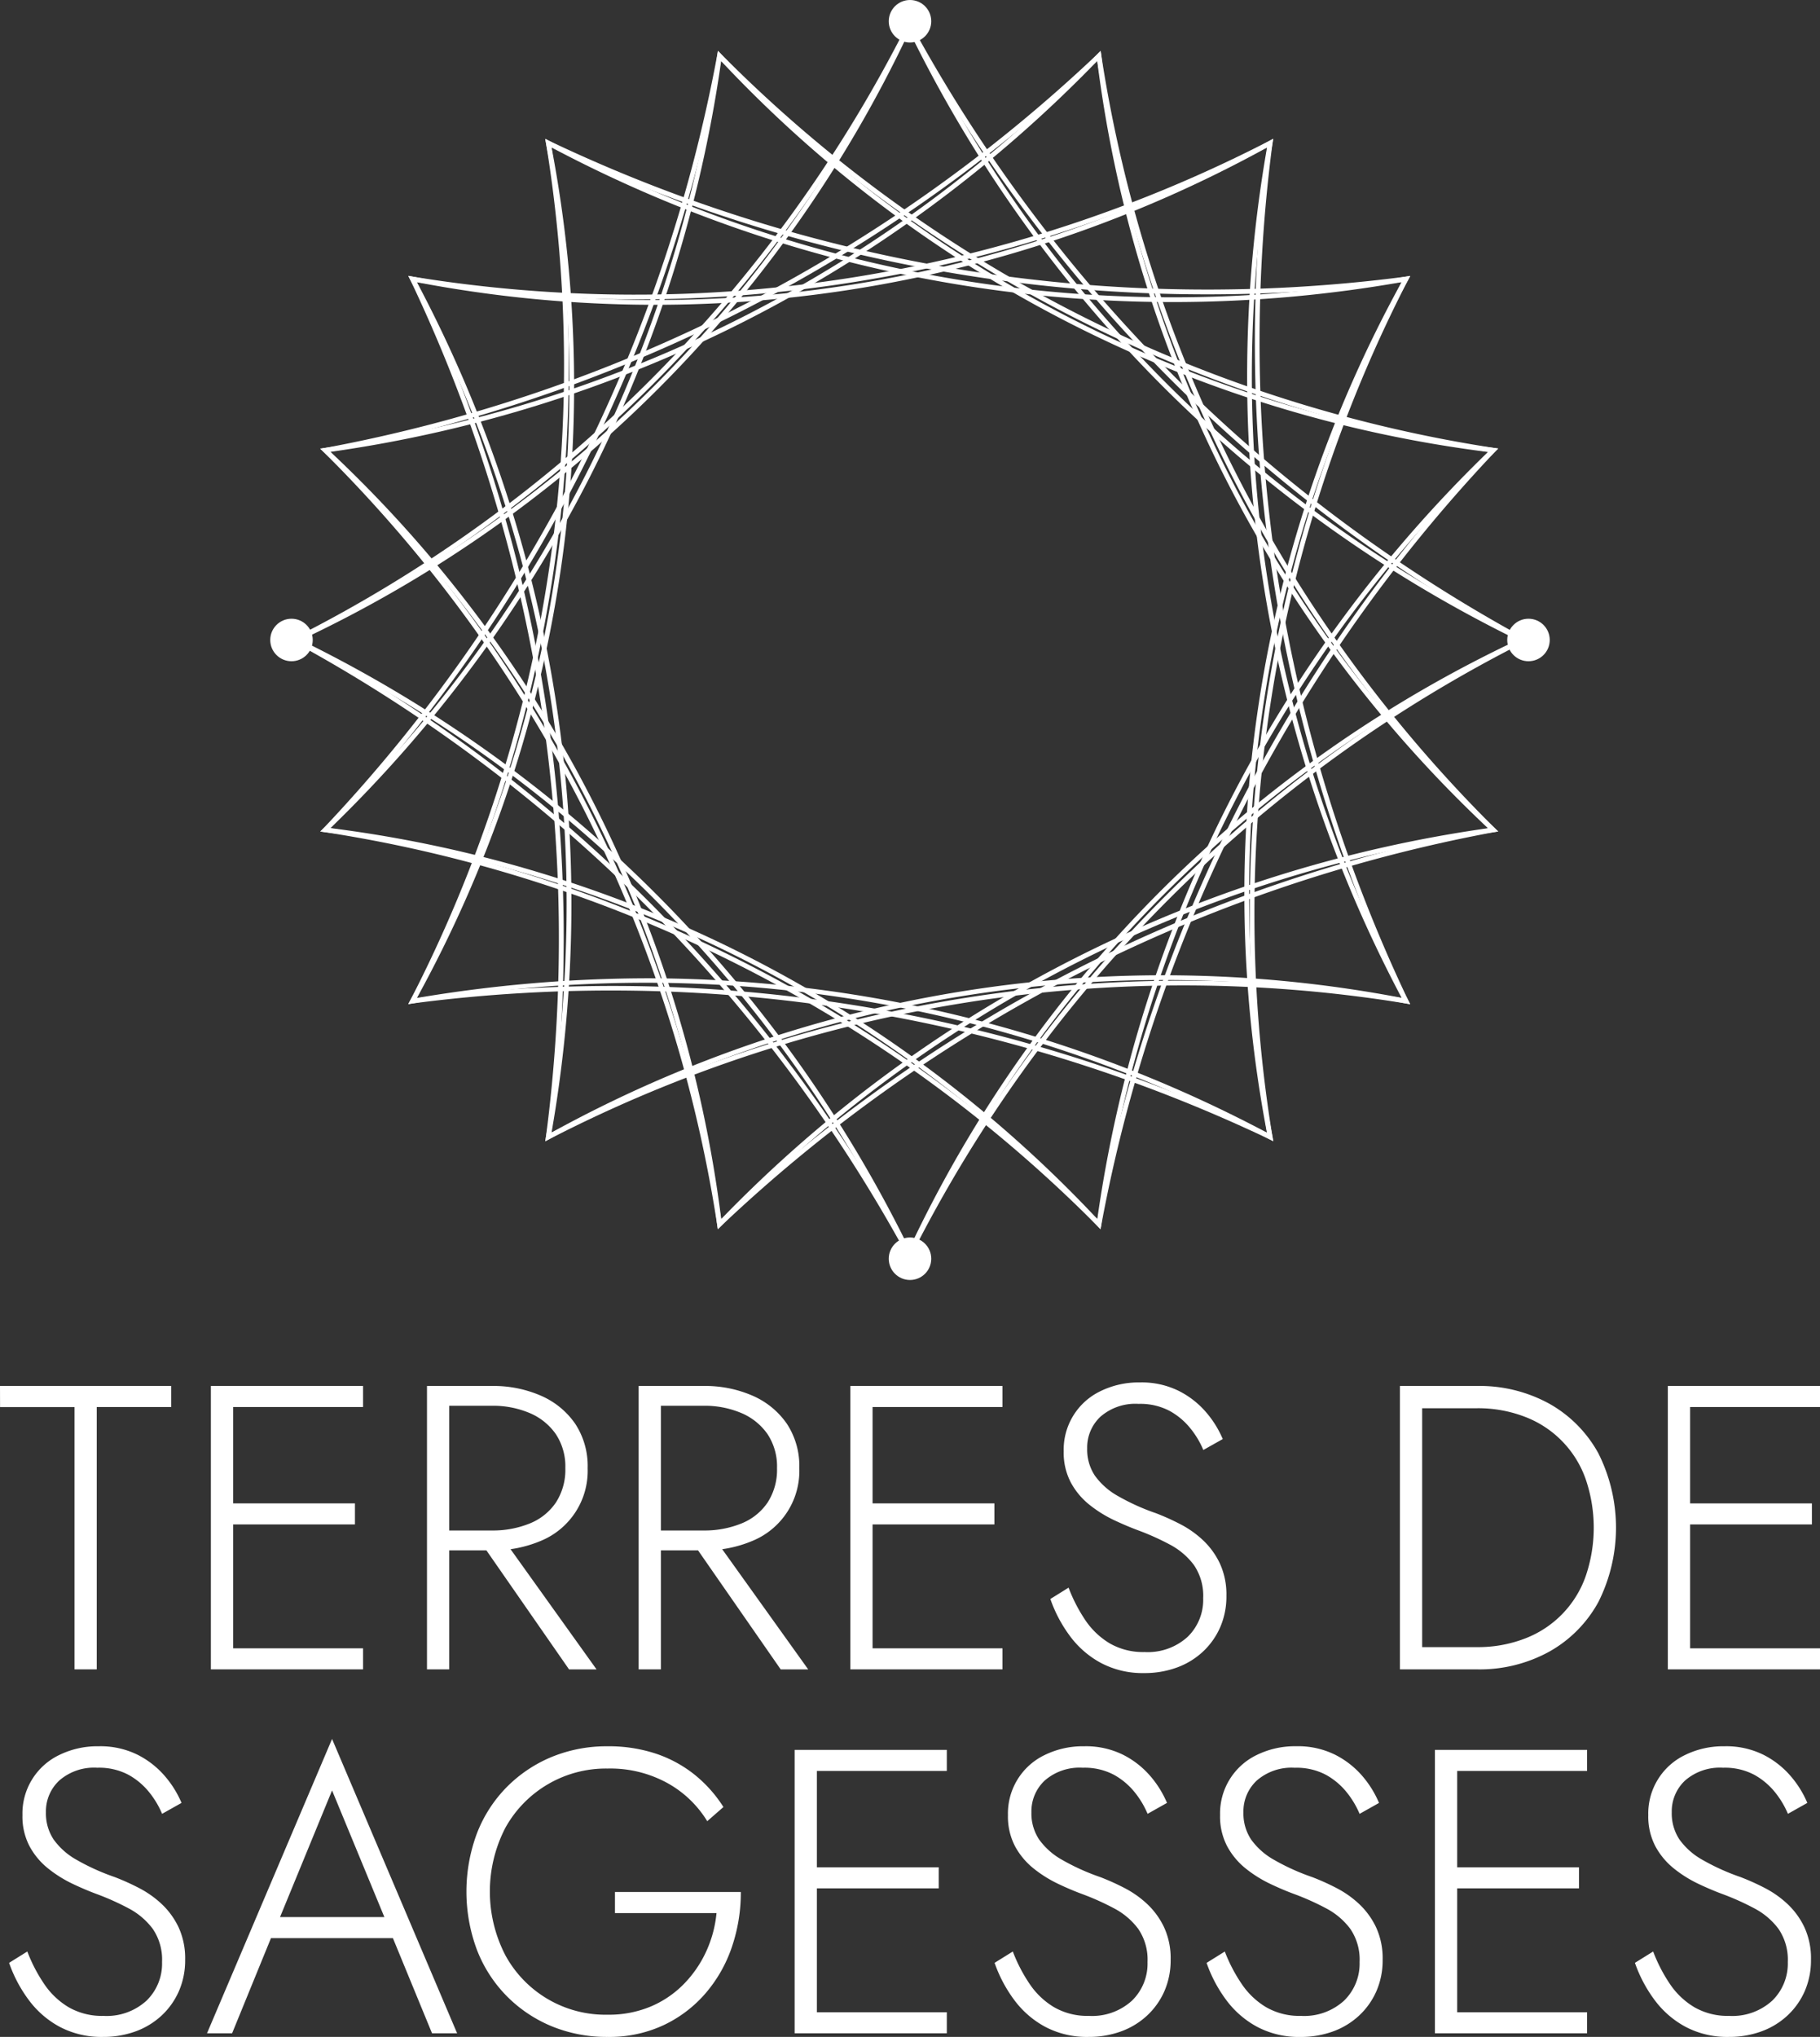
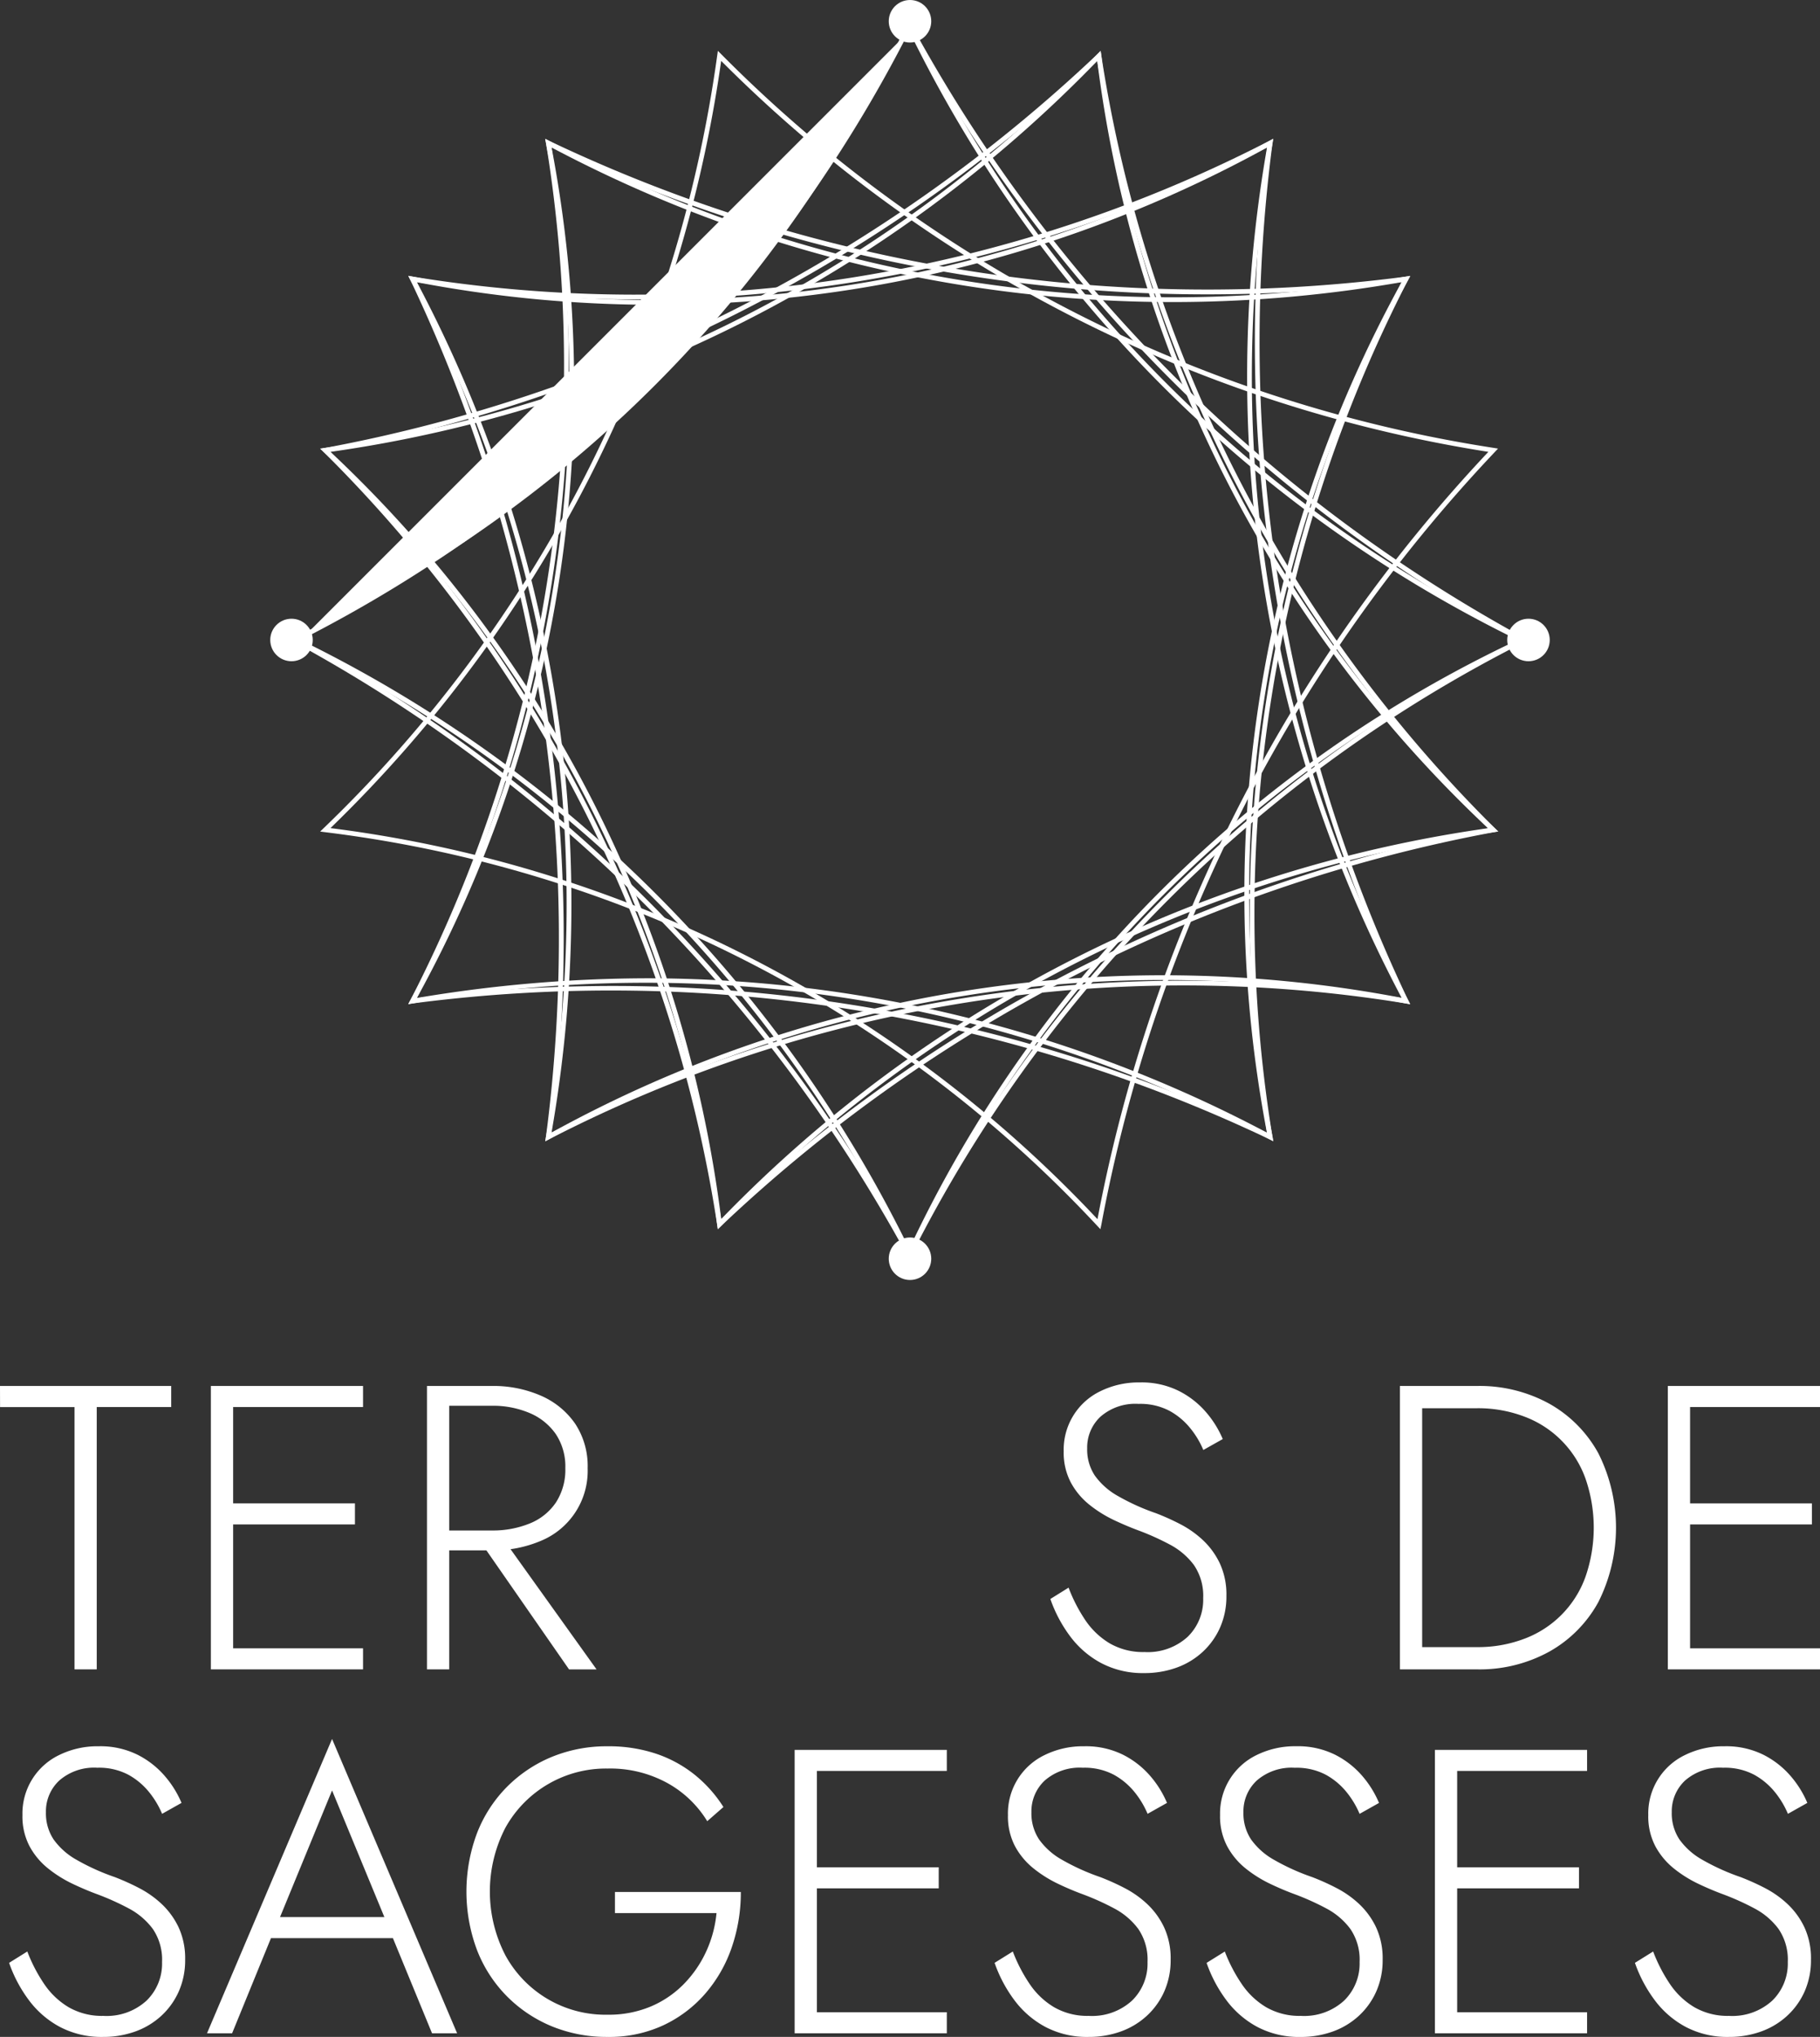
<svg xmlns="http://www.w3.org/2000/svg" id="LOGO" width="119.148" height="133.298" viewBox="0 0 119.148 133.298">
  <rect x="0" y="0" width="119.148" height="133.298" fill="#333333" stroke="none" />
  <g id="Couleur" transform="translate(-791.721 -320.001)">
    <g id="Symbole">
      <g id="Groupe_13" data-name="Groupe 13">
        <g id="Groupe_3" data-name="Groupe 3">
          <g id="Groupe_1" data-name="Groupe 1">
            <path id="Tracé_1" data-name="Tracé 1" d="M875.081,394.69l-.284-.149a86.54,86.54,0,0,0-56.044-8.877l-.3.053.14-.277a90.649,90.649,0,0,0,8.877-56.048l-.045-.29.265.124a100.248,100.248,0,0,0,56.058,8.879l.3-.038-.146.267a82.834,82.834,0,0,0-8.876,56.04Zm-40.92-10.669a86.711,86.711,0,0,1,40.5,10.1,83.09,83.09,0,0,1,8.822-55.665,100.543,100.543,0,0,1-55.663-8.819,90.93,90.93,0,0,1-8.813,55.673A91.446,91.446,0,0,1,834.161,384.021Z" fill="#fff" />
          </g>
          <g id="Groupe_2" data-name="Groupe 2">
            <path id="Tracé_2" data-name="Tracé 2" d="M875.069,394.669l-.266-.125a100.265,100.265,0,0,0-56.057-8.879l-.3.039.145-.267a82.839,82.839,0,0,0,8.876-56.041l-.059-.316.284.149a86.553,86.553,0,0,0,56.045,8.877l.3-.052-.14.276a90.641,90.641,0,0,0-8.877,56.049Zm-43.235-10.146a100.359,100.359,0,0,1,42.837,9.615,90.924,90.924,0,0,1,8.813-55.674,86.805,86.805,0,0,1-55.654-8.811,83.1,83.1,0,0,1-8.822,55.666A104.73,104.73,0,0,1,831.834,384.523Z" fill="#fff" />
          </g>
        </g>
        <g id="Groupe_6" data-name="Groupe 6">
          <g id="Groupe_4" data-name="Groupe 4">
            <path id="Tracé_3" data-name="Tracé 3" d="M838.719,400.442l-.049-.3a90.654,90.654,0,0,0-25.763-50.563l-.207-.208.288-.054a100.255,100.255,0,0,0,50.57-25.767l.222-.208.039.3a82.827,82.827,0,0,0,25.76,50.554l.233.221-.318.046a86.557,86.557,0,0,0-50.559,25.762Zm-25.385-50.88a90.921,90.921,0,0,1,25.594,50.221A86.818,86.818,0,0,1,889.133,374.2a83.09,83.09,0,0,1-25.582-50.219A100.532,100.532,0,0,1,813.334,349.562Z" fill="#fff" />
          </g>
          <g id="Groupe_5" data-name="Groupe 5">
            <path id="Tracé_4" data-name="Tracé 4" d="M838.709,400.433l-.04-.3a82.83,82.83,0,0,0-25.759-50.555l-.233-.22.318-.047a86.55,86.55,0,0,0,50.559-25.761l.216-.221.049.3A90.643,90.643,0,0,0,889.582,374.2l.207.208-.288.055a100.272,100.272,0,0,0-50.571,25.768Zm-25.353-50.861a83.09,83.09,0,0,1,25.582,50.219,100.536,100.536,0,0,1,50.217-25.583,90.926,90.926,0,0,1-25.6-50.221A86.814,86.814,0,0,1,813.356,349.572Z" fill="#fff" />
          </g>
        </g>
        <g id="Groupe_9" data-name="Groupe 9">
          <g id="Groupe_7" data-name="Groupe 7">
-             <path id="Tracé_5" data-name="Tracé 5" d="M863.774,400.441l-.219-.219a90.655,90.655,0,0,0-50.562-25.763l-.29-.046.2-.214a100.256,100.256,0,0,0,25.767-50.57l.057-.3.209.221a82.83,82.83,0,0,0,50.555,25.759l.318.042-.23.224a86.552,86.552,0,0,0-25.761,50.559ZM813.331,374.2a90.928,90.928,0,0,1,50.225,25.586,86.822,86.822,0,0,1,25.578-50.207,83.1,83.1,0,0,1-50.214-25.592A100.525,100.525,0,0,1,813.331,374.2Z" fill="#fff" />
-           </g>
+             </g>
          <g id="Groupe_8" data-name="Groupe 8">
            <path id="Tracé_6" data-name="Tracé 6" d="M863.761,400.44l-.209-.221A82.835,82.835,0,0,0,813,374.46l-.318-.042.23-.224a86.552,86.552,0,0,0,25.761-50.558l.044-.306.22.218A90.647,90.647,0,0,0,889.5,349.31l.29.047-.2.214a100.259,100.259,0,0,0-25.767,50.57Zm-50.406-26.247a83.1,83.1,0,0,1,50.214,25.592,100.532,100.532,0,0,1,25.589-50.214,90.92,90.92,0,0,1-50.225-25.585A86.816,86.816,0,0,1,813.355,374.193Z" fill="#fff" />
          </g>
        </g>
        <g id="Groupe_12" data-name="Groupe 12">
          <g id="Groupe_10" data-name="Groupe 10">
            <path id="Tracé_7" data-name="Tracé 7" d="M827.428,394.674l.036-.291a100.255,100.255,0,0,0-8.878-56.057l-.129-.275.3.055a82.838,82.838,0,0,0,56.041-8.875l.281-.154-.054.317a86.556,86.556,0,0,0,8.877,56.045l.144.273-.306-.047a90.636,90.636,0,0,0-56.049,8.877ZM819,338.467a100.537,100.537,0,0,1,8.814,55.665,90.925,90.925,0,0,1,55.671-8.822,86.82,86.82,0,0,1-8.818-55.654A83.089,83.089,0,0,1,819,338.467Z" fill="#fff" />
          </g>
          <g id="Groupe_11" data-name="Groupe 11">
            <path id="Tracé_8" data-name="Tracé 8" d="M827.411,394.693l.054-.316a86.549,86.549,0,0,0-8.876-56.045l-.144-.274.306.048a90.638,90.638,0,0,0,56.048-8.877l.262-.133-.037.291a100.261,100.261,0,0,0,8.879,56.058l.129.275-.3-.056a82.819,82.819,0,0,0-56.041,8.876Zm-8.4-56.233a86.821,86.821,0,0,1,8.818,55.654,83.094,83.094,0,0,1,55.667-8.811,100.529,100.529,0,0,1-8.814-55.665A90.914,90.914,0,0,1,819.008,338.46Z" fill="#fff" />
          </g>
        </g>
      </g>
      <g id="Groupe_20" data-name="Groupe 20">
        <g id="Groupe_16" data-name="Groupe 16">
          <g id="Groupe_14" data-name="Groupe 14">
            <path id="Tracé_9" data-name="Tracé 9" d="M851.247,402.436l-.142-.288a86.551,86.551,0,0,0-40.124-40.123l-.277-.137.275-.142a90.65,90.65,0,0,0,40.127-40.126l.133-.261.142.257a100.261,100.261,0,0,0,40.133,40.133l.266.146-.274.131a82.831,82.831,0,0,0-40.121,40.12ZM811.4,361.883a86.819,86.819,0,0,1,39.846,39.841A83.1,83.1,0,0,1,891.1,361.875a100.522,100.522,0,0,1-39.85-39.853A90.93,90.93,0,0,1,811.4,361.883Z" fill="#fff" />
          </g>
          <g id="Groupe_15" data-name="Groupe 15">
-             <path id="Tracé_10" data-name="Tracé 10" d="M851.249,402.412l-.141-.258a100.261,100.261,0,0,0-40.133-40.133l-.266-.146.274-.13A82.837,82.837,0,0,0,851.1,321.624l.138-.29.142.288a86.547,86.547,0,0,0,40.124,40.123l.278.138-.276.141a90.646,90.646,0,0,0-40.127,40.127ZM811.39,361.895a100.514,100.514,0,0,1,39.849,39.853,90.919,90.919,0,0,1,39.854-39.86,86.828,86.828,0,0,1-39.846-39.841A83.093,83.093,0,0,1,811.39,361.895Z" fill="#fff" />
+             <path id="Tracé_10" data-name="Tracé 10" d="M851.249,402.412l-.141-.258a100.261,100.261,0,0,0-40.133-40.133l-.266-.146.274-.13A82.837,82.837,0,0,0,851.1,321.624l.138-.29.142.288a86.547,86.547,0,0,0,40.124,40.123l.278.138-.276.141a90.646,90.646,0,0,0-40.127,40.127ZM811.39,361.895a100.514,100.514,0,0,1,39.849,39.853,90.919,90.919,0,0,1,39.854-39.86,86.828,86.828,0,0,1-39.846-39.841Z" fill="#fff" />
          </g>
        </g>
        <g id="Groupe_19" data-name="Groupe 19">
          <g id="Groupe_17" data-name="Groupe 17">
            <circle id="Ellipse_1" data-name="Ellipse 1" cx="1.391" cy="1.391" r="1.391" transform="translate(890.394 360.491)" fill="#fff" />
            <circle id="Ellipse_2" data-name="Ellipse 2" cx="1.391" cy="1.391" r="1.391" transform="translate(809.413 360.491)" fill="#fff" />
          </g>
          <g id="Groupe_18" data-name="Groupe 18">
            <circle id="Ellipse_3" data-name="Ellipse 3" cx="1.391" cy="1.391" r="1.391" transform="translate(849.904 320.001)" fill="#fff" />
            <circle id="Ellipse_4" data-name="Ellipse 4" cx="1.391" cy="1.391" r="1.391" transform="translate(849.904 400.982)" fill="#fff" />
          </g>
        </g>
      </g>
    </g>
    <g id="Texte">
      <g id="Groupe_22" data-name="Groupe 22">
        <path id="Tracé_11" data-name="Tracé 11" d="M791.721,410.7h11.208v1.378h-4.875v17.168H796.6V412.083h-4.875Z" fill="#fff" />
        <path id="Tracé_12" data-name="Tracé 12" d="M806.983,410.7v18.546h-1.457V410.7Zm-.689,0h9.194v1.378h-9.194Zm0,7.684h8.664v1.377h-8.664Zm0,9.485h9.194v1.377h-9.194Z" fill="#fff" />
        <path id="Tracé_13" data-name="Tracé 13" d="M821.131,410.7v18.546h-1.457V410.7Zm-.689,0h3.471a7.768,7.768,0,0,1,3.219.636,5.271,5.271,0,0,1,2.239,1.828,5.016,5.016,0,0,1,.821,2.914,4.952,4.952,0,0,1-3.06,4.756,7.93,7.93,0,0,1-3.219.623h-3.471v-1.3h3.471a6.4,6.4,0,0,0,2.5-.464,3.744,3.744,0,0,0,1.708-1.378,3.938,3.938,0,0,0,.61-2.239,3.824,3.824,0,0,0-.623-2.226,3.953,3.953,0,0,0-1.709-1.377,6.137,6.137,0,0,0-2.49-.477h-3.471Zm4,9.7,6.333,8.849h-1.8l-6.147-8.849Z" fill="#fff" />
-         <path id="Tracé_14" data-name="Tracé 14" d="M834.987,410.7v18.546H833.53V410.7Zm-.689,0h3.471a7.765,7.765,0,0,1,3.219.636,5.28,5.28,0,0,1,2.24,1.828,5.024,5.024,0,0,1,.821,2.914,4.951,4.951,0,0,1-3.061,4.756,7.927,7.927,0,0,1-3.219.623H834.3v-1.3h3.471a6.393,6.393,0,0,0,2.5-.464,3.747,3.747,0,0,0,1.709-1.378,3.945,3.945,0,0,0,.609-2.239,3.824,3.824,0,0,0-.622-2.226,3.959,3.959,0,0,0-1.709-1.377,6.139,6.139,0,0,0-2.491-.477H834.3Zm4,9.7,6.333,8.849h-1.8l-6.147-8.849Z" fill="#fff" />
-         <path id="Tracé_15" data-name="Tracé 15" d="M848.845,410.7v18.546h-1.457V410.7Zm-.689,0h9.194v1.378h-9.194Zm0,7.684h8.664v1.377h-8.664Zm0,9.485h9.194v1.377h-9.194Z" fill="#fff" />
        <path id="Tracé_16" data-name="Tracé 16" d="M862.768,426.019a5.069,5.069,0,0,0,1.6,1.524,4.366,4.366,0,0,0,2.279.569,3.875,3.875,0,0,0,2.822-.993,3.382,3.382,0,0,0,1.02-2.531,3.565,3.565,0,0,0-.609-2.173,4.7,4.7,0,0,0-1.577-1.338,16.818,16.818,0,0,0-2.026-.913q-.795-.293-1.656-.7a8.177,8.177,0,0,1-1.6-1.007,4.758,4.758,0,0,1-1.2-1.445,4.193,4.193,0,0,1-.464-2.039,4.24,4.24,0,0,1,2.411-3.935,5.666,5.666,0,0,1,2.57-.57,5.476,5.476,0,0,1,2.557.557,5.782,5.782,0,0,1,1.789,1.4,6.665,6.665,0,0,1,1.086,1.749l-1.272.715a5.784,5.784,0,0,0-.835-1.4,4.572,4.572,0,0,0-1.364-1.153,4.1,4.1,0,0,0-2.04-.464,3.468,3.468,0,0,0-2.491.835,2.757,2.757,0,0,0-.874,2.08,3.08,3.08,0,0,0,.5,1.775,4.625,4.625,0,0,0,1.51,1.338,14.471,14.471,0,0,0,2.491,1.126,15.912,15.912,0,0,1,1.59.715,6.649,6.649,0,0,1,1.5,1.06,5.062,5.062,0,0,1,1.1,1.524,4.841,4.841,0,0,1,.424,2.106,5.03,5.03,0,0,1-.411,2.067,4.833,4.833,0,0,1-1.139,1.6,5.008,5.008,0,0,1-1.708,1.033,6.155,6.155,0,0,1-2.12.358,5.838,5.838,0,0,1-2.835-.663,6.143,6.143,0,0,1-2.04-1.775,8.988,8.988,0,0,1-1.272-2.411l1.192-.742A10.444,10.444,0,0,0,862.768,426.019Z" fill="#fff" />
        <path id="Tracé_17" data-name="Tracé 17" d="M884.824,410.7v18.546h-1.457V410.7Zm-.662,18.546v-1.457H888.4a8.516,8.516,0,0,0,3.139-.556,6.761,6.761,0,0,0,3.975-4.04,9.816,9.816,0,0,0,0-6.439,6.759,6.759,0,0,0-3.975-4.041,8.516,8.516,0,0,0-3.139-.556h-4.239V410.7H888.4a9.47,9.47,0,0,1,4.756,1.165,8.277,8.277,0,0,1,3.206,3.246,10.836,10.836,0,0,1,0,9.724,8.255,8.255,0,0,1-3.206,3.245,9.46,9.46,0,0,1-4.756,1.166Z" fill="#fff" />
        <path id="Tracé_18" data-name="Tracé 18" d="M902.364,410.7v18.546h-1.457V410.7Zm-.689,0h9.194v1.378h-9.194Zm0,7.684h8.664v1.377h-8.664Zm0,9.485h9.194v1.377h-9.194Z" fill="#fff" />
      </g>
      <g id="Groupe_23" data-name="Groupe 23">
        <path id="Tracé_19" data-name="Tracé 19" d="M794.609,449.828a5.061,5.061,0,0,0,1.6,1.524,4.361,4.361,0,0,0,2.279.57,3.871,3.871,0,0,0,2.822-.994,3.379,3.379,0,0,0,1.02-2.53,3.564,3.564,0,0,0-.61-2.173,4.681,4.681,0,0,0-1.576-1.338,16.992,16.992,0,0,0-2.027-.914q-.795-.291-1.656-.7a8.165,8.165,0,0,1-1.6-1.006,4.745,4.745,0,0,1-1.205-1.445,4.184,4.184,0,0,1-.465-2.04,4.24,4.24,0,0,1,2.412-3.934,5.662,5.662,0,0,1,2.57-.57,5.479,5.479,0,0,1,2.557.557,5.789,5.789,0,0,1,1.788,1.4,6.654,6.654,0,0,1,1.087,1.749l-1.272.715a5.872,5.872,0,0,0-.835-1.4,4.583,4.583,0,0,0-1.364-1.152,4.1,4.1,0,0,0-2.041-.464,3.462,3.462,0,0,0-2.49.835,2.755,2.755,0,0,0-.875,2.079,3.086,3.086,0,0,0,.5,1.776,4.605,4.605,0,0,0,1.51,1.338,14.479,14.479,0,0,0,2.491,1.126,15.355,15.355,0,0,1,1.589.715,6.591,6.591,0,0,1,1.5,1.06,5.077,5.077,0,0,1,1.1,1.524,4.852,4.852,0,0,1,.424,2.106,5.041,5.041,0,0,1-.411,2.066,4.826,4.826,0,0,1-1.139,1.6,5.015,5.015,0,0,1-1.709,1.034,6.149,6.149,0,0,1-2.119.357,5.844,5.844,0,0,1-2.836-.662,6.139,6.139,0,0,1-2.039-1.775,8.959,8.959,0,0,1-1.272-2.411l1.192-.742A10.359,10.359,0,0,0,794.609,449.828Z" fill="#fff" />
        <path id="Tracé_20" data-name="Tracé 20" d="M809.857,445.934l-.159.318-2.782,6.809h-1.643L813.46,433.8l8.187,19.262h-1.642l-2.756-6.7-.133-.345-3.656-8.849Zm-.636-.477h8.558l.477,1.378h-9.512Z" fill="#fff" />
        <path id="Tracé_21" data-name="Tracé 21" d="M831.98,443.814h8.24a11.038,11.038,0,0,1-.583,3.591,9.131,9.131,0,0,1-1.722,3.033,8.284,8.284,0,0,1-2.756,2.093,8.4,8.4,0,0,1-3.656.768,9.455,9.455,0,0,1-3.67-.7,8.923,8.923,0,0,1-2.941-1.975,8.833,8.833,0,0,1-1.947-3.02,10.906,10.906,0,0,1,0-7.63,8.837,8.837,0,0,1,1.947-3.021,8.936,8.936,0,0,1,2.941-1.974,9.456,9.456,0,0,1,3.67-.7,9.8,9.8,0,0,1,3.14.477,8.235,8.235,0,0,1,2.53,1.365,8.66,8.66,0,0,1,1.908,2.133l-1.06.927a7.047,7.047,0,0,0-2.6-2.491,7.768,7.768,0,0,0-3.921-.954,7.526,7.526,0,0,0-6.69,3.868,9.075,9.075,0,0,0,0,8.36,7.456,7.456,0,0,0,6.69,3.881,7.093,7.093,0,0,0,2.808-.53,6.65,6.65,0,0,0,2.16-1.457,7.534,7.534,0,0,0,1.47-2.119,7.777,7.777,0,0,0,.69-2.544H831.98Z" fill="#fff" />
        <path id="Tracé_22" data-name="Tracé 22" d="M845.2,434.515v18.546h-1.457V434.515Zm-.689,0h9.194v1.377h-9.194Zm0,7.683h8.664v1.378h-8.664Zm0,9.486h9.194v1.377h-9.194Z" fill="#fff" />
        <path id="Tracé_23" data-name="Tracé 23" d="M859.124,449.828a5.04,5.04,0,0,0,1.6,1.524,4.36,4.36,0,0,0,2.278.57,3.87,3.87,0,0,0,2.822-.994,3.379,3.379,0,0,0,1.021-2.53,3.564,3.564,0,0,0-.61-2.173,4.685,4.685,0,0,0-1.577-1.338,16.982,16.982,0,0,0-2.026-.914q-.8-.291-1.656-.7a8.2,8.2,0,0,1-1.6-1.006,4.773,4.773,0,0,1-1.205-1.445,4.2,4.2,0,0,1-.464-2.04,4.237,4.237,0,0,1,2.411-3.934,5.67,5.67,0,0,1,2.571-.57,5.479,5.479,0,0,1,2.557.557,5.789,5.789,0,0,1,1.788,1.4,6.651,6.651,0,0,1,1.086,1.749l-1.271.715a5.872,5.872,0,0,0-.835-1.4,4.6,4.6,0,0,0-1.365-1.152,4.1,4.1,0,0,0-2.04-.464,3.467,3.467,0,0,0-2.491.835,2.755,2.755,0,0,0-.874,2.079,3.078,3.078,0,0,0,.5,1.776,4.6,4.6,0,0,0,1.51,1.338,14.5,14.5,0,0,0,2.49,1.126,15.366,15.366,0,0,1,1.59.715,6.586,6.586,0,0,1,1.5,1.06,5.06,5.06,0,0,1,1.1,1.524,4.837,4.837,0,0,1,.424,2.106,5.04,5.04,0,0,1-.41,2.066,4.815,4.815,0,0,1-1.14,1.6,5.01,5.01,0,0,1-1.708,1.034,6.155,6.155,0,0,1-2.12.357,5.838,5.838,0,0,1-2.835-.662,6.153,6.153,0,0,1-2.04-1.775,9.018,9.018,0,0,1-1.272-2.411l1.193-.742A10.356,10.356,0,0,0,859.124,449.828Z" fill="#fff" />
        <path id="Tracé_24" data-name="Tracé 24" d="M873.007,449.828a5.05,5.05,0,0,0,1.6,1.524,4.361,4.361,0,0,0,2.279.57,3.871,3.871,0,0,0,2.822-.994,3.379,3.379,0,0,0,1.02-2.53,3.564,3.564,0,0,0-.61-2.173,4.681,4.681,0,0,0-1.576-1.338,16.992,16.992,0,0,0-2.027-.914q-.8-.291-1.656-.7a8.167,8.167,0,0,1-1.6-1.006,4.744,4.744,0,0,1-1.2-1.445,4.184,4.184,0,0,1-.465-2.04A4.24,4.24,0,0,1,874,434.846a5.663,5.663,0,0,1,2.57-.57,5.479,5.479,0,0,1,2.557.557,5.789,5.789,0,0,1,1.788,1.4A6.654,6.654,0,0,1,882,437.986l-1.272.715a5.872,5.872,0,0,0-.835-1.4,4.584,4.584,0,0,0-1.364-1.152,4.1,4.1,0,0,0-2.041-.464,3.463,3.463,0,0,0-2.49.835,2.756,2.756,0,0,0-.875,2.079,3.086,3.086,0,0,0,.5,1.776,4.605,4.605,0,0,0,1.51,1.338,14.477,14.477,0,0,0,2.491,1.126,15.354,15.354,0,0,1,1.589.715,6.561,6.561,0,0,1,1.5,1.06,5.062,5.062,0,0,1,1.1,1.524,4.852,4.852,0,0,1,.424,2.106,5.041,5.041,0,0,1-.411,2.066,4.825,4.825,0,0,1-1.139,1.6,5.014,5.014,0,0,1-1.709,1.034,6.153,6.153,0,0,1-2.119.357,5.844,5.844,0,0,1-2.836-.662,6.14,6.14,0,0,1-2.039-1.775,8.96,8.96,0,0,1-1.272-2.411l1.192-.742A10.356,10.356,0,0,0,873.007,449.828Z" fill="#fff" />
        <path id="Tracé_25" data-name="Tracé 25" d="M887.116,434.515v18.546h-1.457V434.515Zm-.689,0h9.194v1.377h-9.194Zm0,7.683h8.664v1.378h-8.664Zm0,9.486h9.194v1.377h-9.194Z" fill="#fff" />
        <path id="Tracé_26" data-name="Tracé 26" d="M901.039,449.828a5.039,5.039,0,0,0,1.6,1.524,4.36,4.36,0,0,0,2.278.57,3.869,3.869,0,0,0,2.822-.994,3.379,3.379,0,0,0,1.021-2.53,3.564,3.564,0,0,0-.61-2.173,4.676,4.676,0,0,0-1.577-1.338,16.977,16.977,0,0,0-2.026-.914q-.795-.291-1.656-.7a8.2,8.2,0,0,1-1.6-1.006,4.773,4.773,0,0,1-1.2-1.445,4.194,4.194,0,0,1-.464-2.04,4.237,4.237,0,0,1,2.411-3.934,5.67,5.67,0,0,1,2.571-.57,5.479,5.479,0,0,1,2.557.557,5.789,5.789,0,0,1,1.788,1.4,6.649,6.649,0,0,1,1.086,1.749l-1.271.715a5.872,5.872,0,0,0-.835-1.4,4.6,4.6,0,0,0-1.365-1.152,4.1,4.1,0,0,0-2.04-.464,3.467,3.467,0,0,0-2.491.835,2.758,2.758,0,0,0-.874,2.079,3.086,3.086,0,0,0,.5,1.776,4.605,4.605,0,0,0,1.51,1.338,14.5,14.5,0,0,0,2.49,1.126,15.373,15.373,0,0,1,1.59.715,6.586,6.586,0,0,1,1.5,1.06,5.062,5.062,0,0,1,1.1,1.524,4.838,4.838,0,0,1,.424,2.106,5.04,5.04,0,0,1-.41,2.066,4.814,4.814,0,0,1-1.14,1.6,5.01,5.01,0,0,1-1.708,1.034,6.154,6.154,0,0,1-2.12.357,5.837,5.837,0,0,1-2.835-.662,6.153,6.153,0,0,1-2.04-1.775,9.016,9.016,0,0,1-1.272-2.411l1.193-.742A10.359,10.359,0,0,0,901.039,449.828Z" fill="#fff" />
      </g>
    </g>
  </g>
</svg>